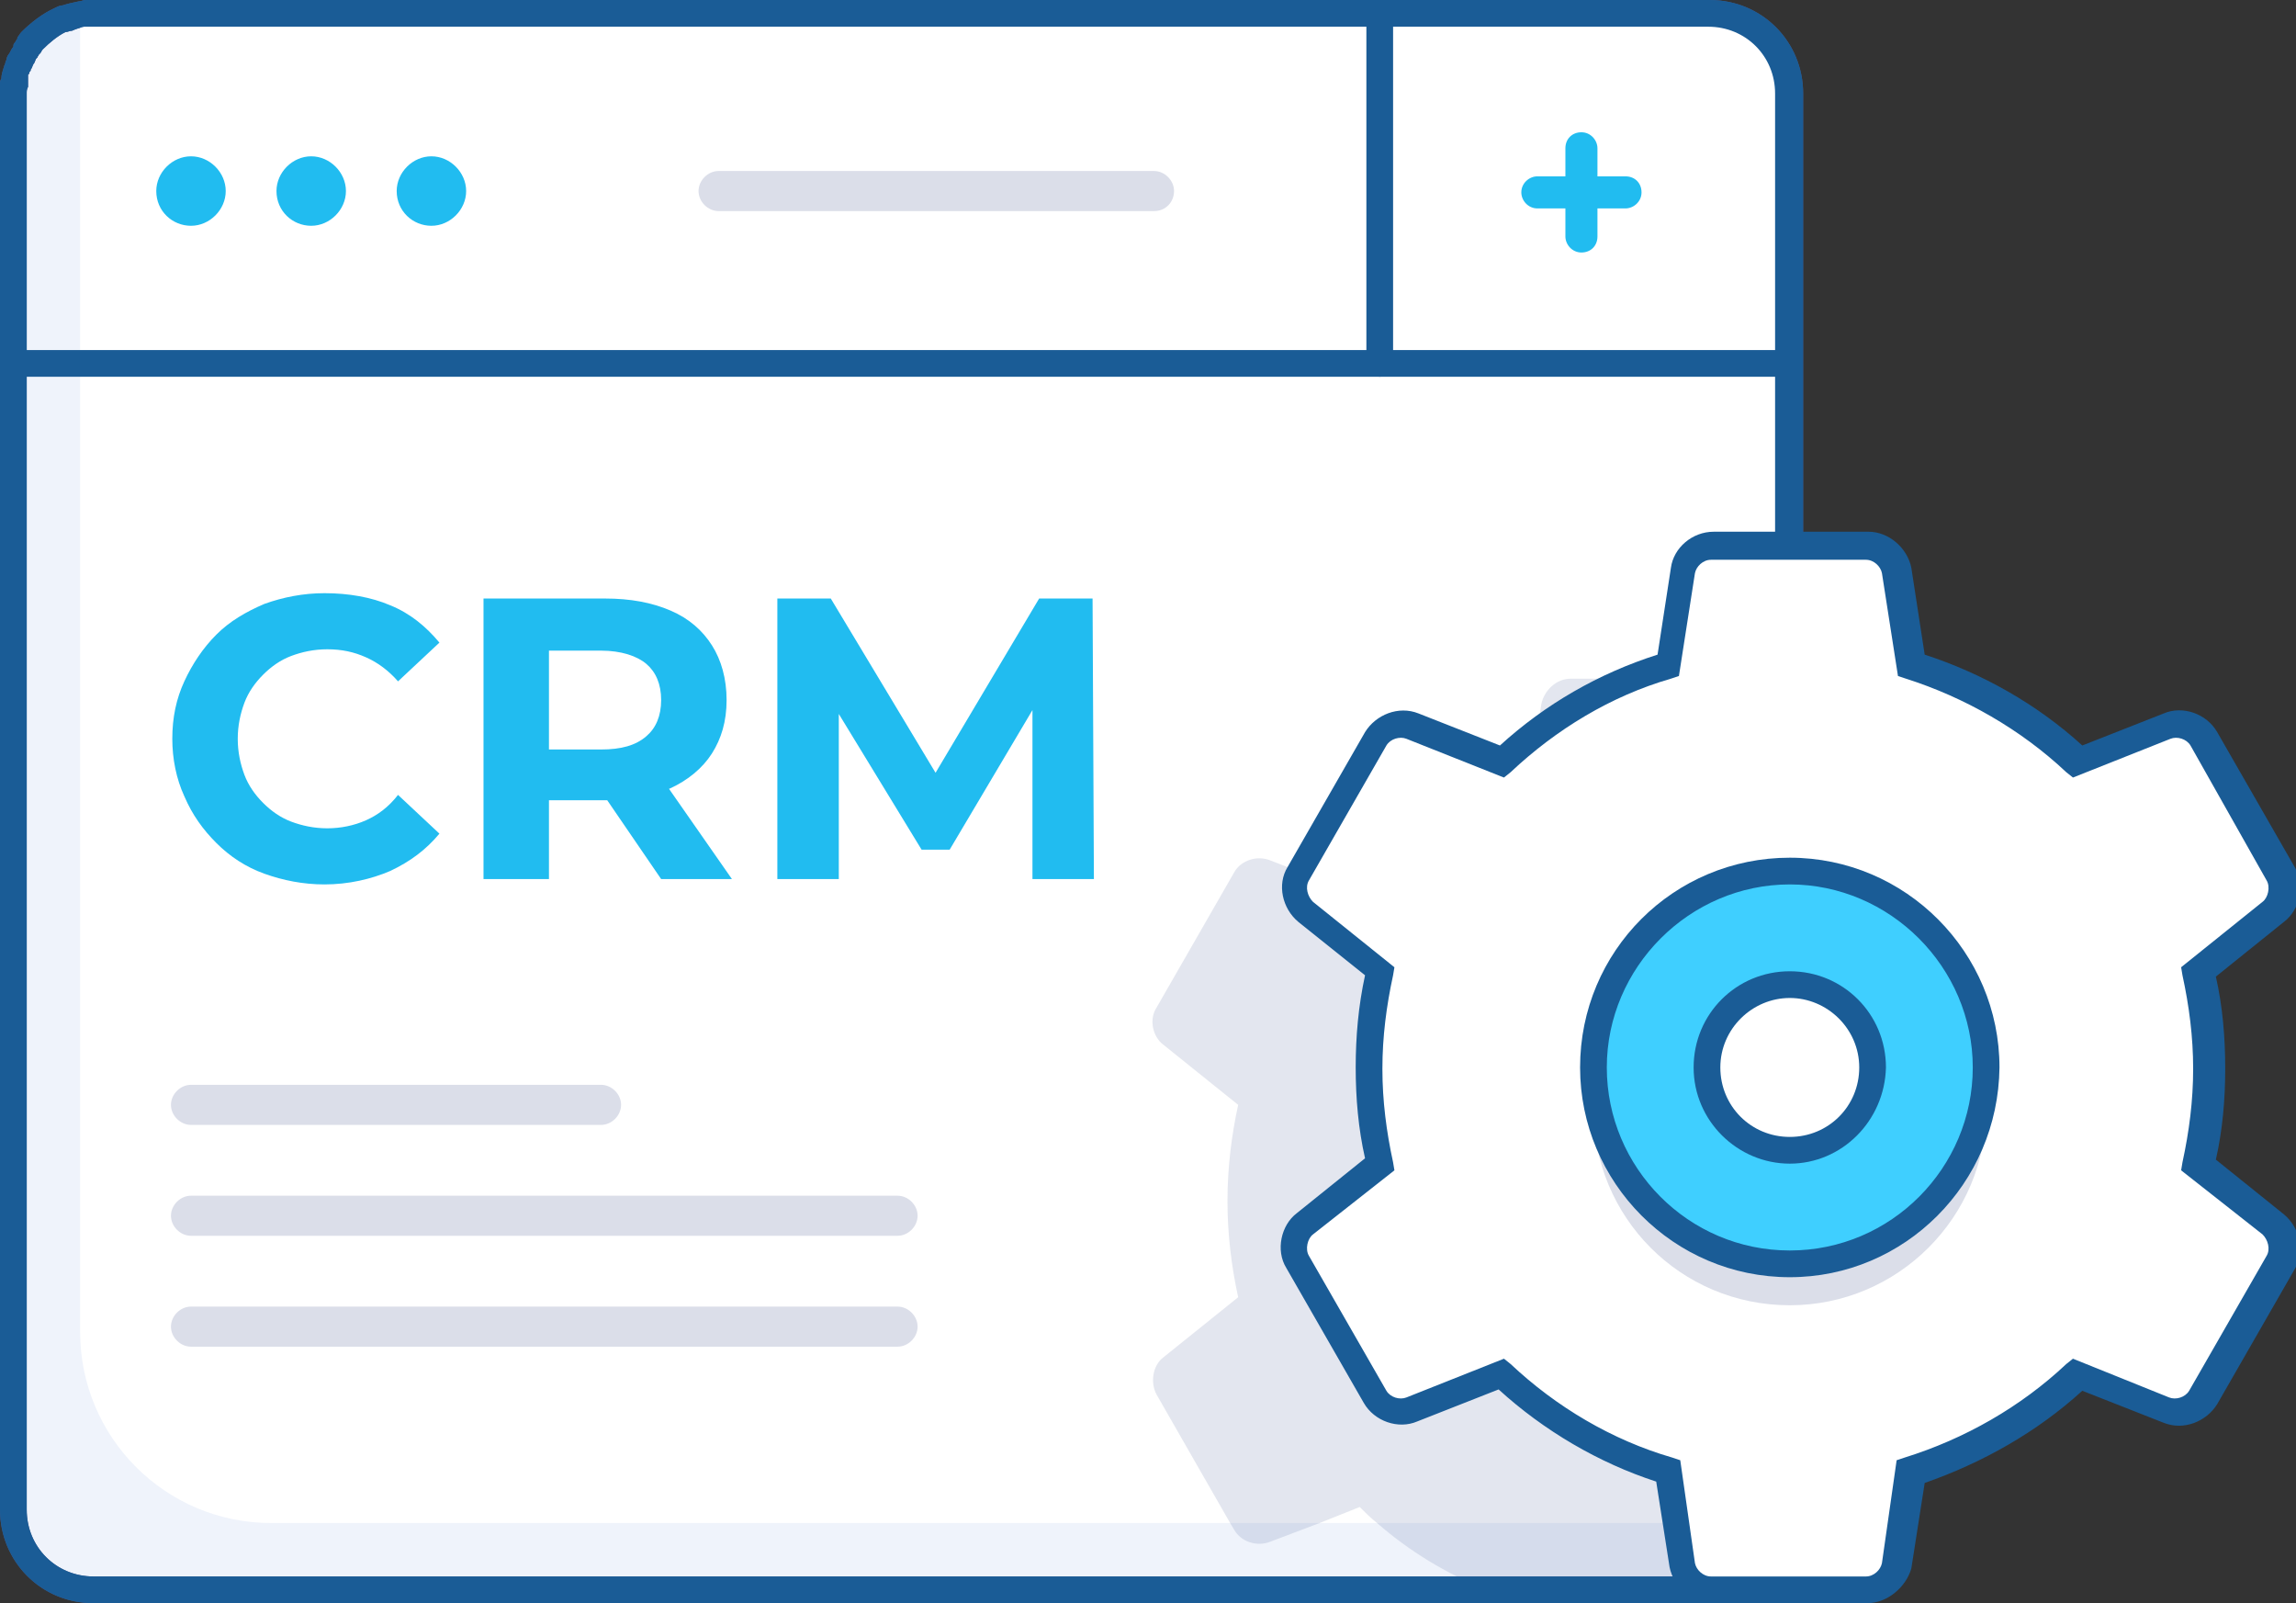
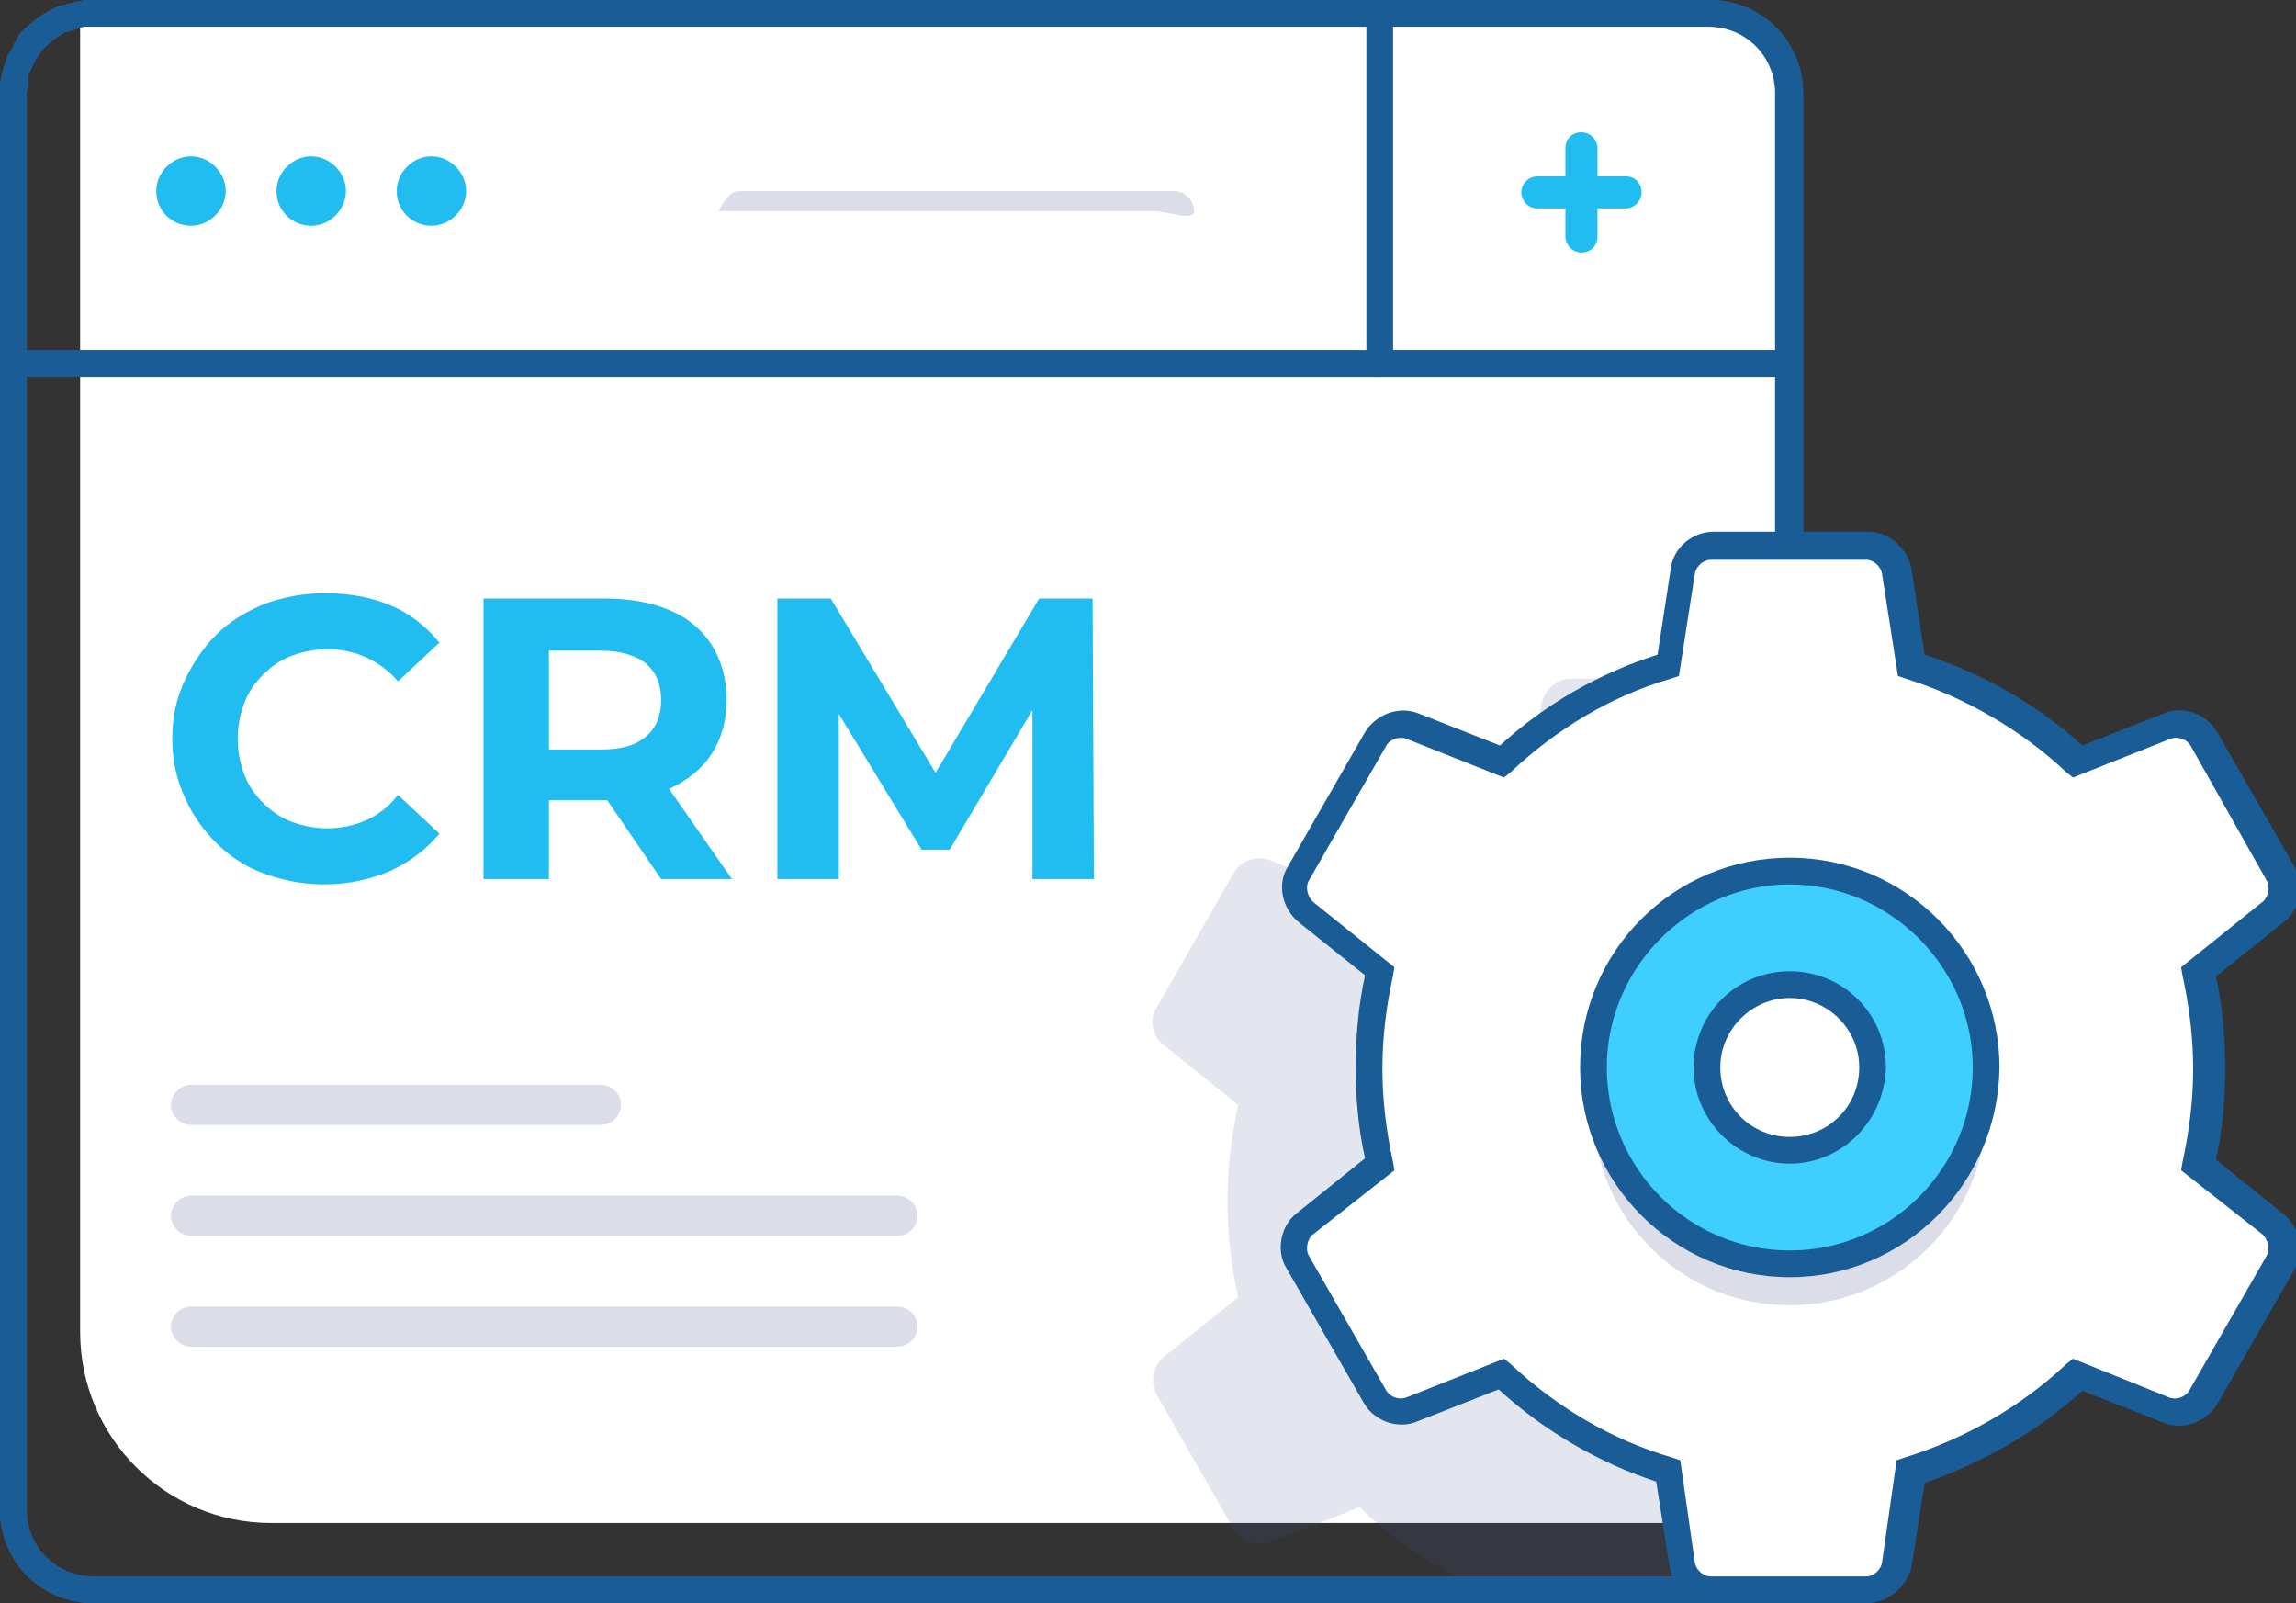
<svg xmlns="http://www.w3.org/2000/svg" version="1.1" id="Layer_1" x="0px" y="0px" viewBox="0 0 171.9 120" style="enable-background:new 0 0 171.9 120;" xml:space="preserve">
  <rect x="0" y="0" width="171.9" height="120" fill="#333333" stroke="none" />
  <style type="text/css"> .st0{fill:#EFF3FB;} .st1{fill:#465991;} .st2{fill:#FFFFFF;} .st3{opacity:0.15;} .st4{fill:none;} .st5{fill:#1A5C96;} .st6{fill:#21BCF0;} .st7{fill:#DBDEE9;} .st8{fill:#3FCFFF;} </style>
  <g>
    <g>
-       <path class="st0" d="M134,7v106c0,0.2,0,0.3,0,0.5c0,0.1,0,0.3-0.1,0.4c0,0.4-0.1,0.7-0.3,1c0,0.2-0.1,0.3-0.2,0.5 c-0.4,0.8-0.9,1.5-1.6,2.1c-0.1,0.1-0.2,0.2-0.4,0.3c0,0,0,0,0,0c-0.1,0.1-0.2,0.1-0.3,0.2c-0.1,0-0.1,0.1-0.2,0.1 c-0.1,0.1-0.3,0.2-0.4,0.2c-0.1,0.1-0.3,0.1-0.4,0.2c-0.4,0.2-0.8,0.3-1.2,0.3c-0.1,0-0.2,0-0.4,0c-0.2,0-0.4,0-0.6,0H7 c-3.3,0-6-2.7-6-6V7c0-0.2,0-0.4,0-0.6c0-0.1,0-0.3,0-0.4c0-0.3,0.1-0.5,0.2-0.8c0-0.1,0.1-0.2,0.1-0.3c0-0.1,0-0.1,0.1-0.2 c0.1-0.1,0.1-0.3,0.2-0.4C1.7,4.3,1.7,4.1,1.8,4c0-0.1,0.1-0.1,0.1-0.2C2,3.7,2.1,3.6,2.1,3.5c0,0,0,0,0,0 c0.1-0.1,0.2-0.2,0.3-0.4C3,2.4,3.7,1.9,4.5,1.5C4.7,1.5,4.9,1.4,5,1.3c0.3-0.1,0.7-0.2,1-0.3c0.1,0,0.3,0,0.4-0.1 C6.7,1,6.8,1,7,1h121C131.3,1,134,3.7,134,7z" />
      <path class="st1" d="M128,120H7c-3.9,0-7-3.1-7-7V7c0-0.2,0-0.5,0-0.7c0-0.1,0-0.3,0.1-0.4c0-0.3,0.1-0.6,0.2-0.9 c0-0.1,0.1-0.2,0.1-0.3c0-0.1,0.1-0.2,0.1-0.3c0-0.1,0.1-0.3,0.2-0.4C0.8,3.8,0.9,3.6,1,3.5C1,3.4,1,3.3,1.1,3.2 C1.2,3.1,1.2,3,1.3,2.9l0,0c0,0,0,0,0-0.1c0.1-0.1,0.2-0.3,0.3-0.4C2.3,1.7,3.2,1,4.1,0.6c0.2-0.1,0.4-0.2,0.6-0.2 c0.3-0.1,0.7-0.2,1.2-0.3C6.1,0.1,6.2,0,6.4,0C6.6,0,6.8,0,7,0h121c3.9,0,7,3.1,7,7v106c0,0.2,0,0.4,0,0.5c0,0.2,0,0.4-0.1,0.6 c-0.1,0.4-0.2,0.8-0.3,1.2c0,0.1-0.1,0.3-0.2,0.5c-0.4,0.9-1.1,1.8-1.8,2.5c-0.1,0.1-0.3,0.2-0.4,0.3c0,0,0,0-0.1,0l0,0 c-0.1,0.1-0.2,0.1-0.3,0.2c-0.1,0.1-0.2,0.1-0.3,0.2c-0.1,0.1-0.3,0.2-0.5,0.2c-0.1,0.1-0.3,0.1-0.5,0.2c-0.5,0.2-0.9,0.3-1.4,0.4 c-0.1,0-0.3,0-0.4,0.1C128.4,120,128.2,120,128,120z M130.4,117.3l0.6,0.8l-0.5-0.8c0,0,0,0,0,0L130.4,117.3 c0.1-0.1,0.2-0.1,0.2-0.1c0.1,0,0.1-0.1,0.2-0.1c0,0,0.1-0.1,0.1-0.1c0.1-0.1,0.2-0.1,0.3-0.2c0.5-0.5,1-1.1,1.3-1.7 c0.1-0.1,0.1-0.3,0.1-0.4c0.1-0.3,0.2-0.6,0.2-0.9c0-0.2,0-0.3,0.1-0.4c0-0.1,0-0.3,0-0.4V7c0-2.8-2.2-5-5-5H7C6.9,2,6.7,2,6.6,2 c-0.1,0-0.2,0-0.3,0C5.9,2.1,5.6,2.2,5.4,2.3C5.2,2.3,5.1,2.4,4.9,2.4C4.3,2.7,3.7,3.2,3.2,3.7C3.1,3.8,3.1,3.9,3,4 C3,4,2.9,4.1,2.9,4.1c0,0.1-0.1,0.1-0.1,0.2c0,0-0.1,0.1-0.1,0.1C2.6,4.6,2.6,4.7,2.5,4.8C2.4,5,2.4,5.1,2.3,5.2 c0,0.1,0,0.1-0.1,0.2c0,0.1,0,0.1-0.1,0.2C2.1,5.8,2.1,6,2.1,6.2c0,0,0,0.1,0,0.1c0,0.1,0,0.1,0,0.2C2,6.7,2,6.8,2,7v106 c0,2.8,2.2,5,5,5h121c0.2,0,0.3,0,0.4,0c0.1,0,0.2,0,0.2,0c0,0,0.1,0,0.1,0c0.4,0,0.7-0.1,1-0.3c0.1,0,0.2-0.1,0.4-0.2 C130.3,117.4,130.4,117.4,130.4,117.3z" />
    </g>
    <g>
      <path class="st2" d="M134,7v106c0,0.2,0,0.3,0,0.5c0,0.1,0,0.3-0.1,0.4c-0.3,0.1-0.6,0.1-0.9,0.1H20.3C12.4,114,6,107.6,6,99.7V2 c0-0.3,0-0.6,0.1-0.9c0.1,0,0.3,0,0.4-0.1C6.7,1,6.8,1,7,1h121C131.3,1,134,3.7,134,7z" />
    </g>
    <g class="st3">
      <path class="st1" d="M139,62.6V108c0,3-2.2,5.5-5.1,5.9c-0.4,2.9-2.9,5.1-5.9,5.1h-16.7c-3-1.2-5.8-2.9-8.2-5 c-0.5-0.4-0.9-0.8-1.3-1.2l-3,1.2l-3.7,1.4c-1,0.4-2.2,0-2.7-0.9l-0.3-0.5l-5.5-9.6c-0.5-0.9-0.3-2.2,0.5-2.8l5.6-4.5 c-0.5-2.3-0.8-4.7-0.8-7.2c0-2.5,0.3-4.9,0.8-7.2l-5.6-4.5c-0.8-0.6-1.1-1.9-0.5-2.8l5.8-10.1c0.5-0.9,1.7-1.3,2.7-0.9l6.7,2.6 c3.5-3.3,7.7-5.8,12.5-7.2l1.1-7.1c0.2-1,1.1-1.9,2.2-1.9h11.6c1,0,2,0.8,2.2,1.9l1,7.1c0.6,0.2,1.1,0.4,1.7,0.6 C135.7,60.9,137.4,61.7,139,62.6z" />
    </g>
    <g>
      <path class="st4" d="M134,7v106c0,0.2,0,0.3,0,0.5c0,0.1,0,0.3-0.1,0.4c-0.1,0.4-0.1,0.7-0.3,1c0,0.2-0.1,0.3-0.2,0.5 c-0.4,0.8-0.9,1.5-1.6,2.1c-0.1,0.1-0.2,0.2-0.4,0.3c0,0,0,0,0,0c-0.1,0.1-0.2,0.1-0.3,0.2c-0.1,0-0.1,0.1-0.2,0.1 c-0.1,0.1-0.3,0.2-0.4,0.2c-0.1,0.1-0.3,0.1-0.4,0.2c-0.4,0.2-0.8,0.3-1.2,0.3c-0.1,0-0.2,0-0.4,0c-0.2,0-0.4,0-0.6,0H7 c-3.3,0-6-2.7-6-6V7c0-0.2,0-0.4,0-0.6c0-0.1,0-0.3,0-0.4c0-0.3,0.1-0.5,0.2-0.8c0-0.1,0.1-0.2,0.1-0.3c0-0.1,0-0.1,0.1-0.2 c0.1-0.1,0.1-0.3,0.2-0.4C1.7,4.3,1.7,4.1,1.8,4c0-0.1,0.1-0.1,0.1-0.2C2,3.7,2.1,3.6,2.1,3.5c0,0,0,0,0,0 c0.1-0.1,0.2-0.2,0.3-0.4C3,2.4,3.7,1.9,4.5,1.5C4.7,1.5,4.9,1.4,5,1.3c0.3-0.1,0.7-0.2,1-0.3c0.1,0,0.3,0,0.4-0.1 C6.7,1,6.8,1,7,1h121C131.3,1,134,3.7,134,7z" />
    </g>
    <g>
      <path class="st5" d="M128,120H7c-3.9,0-7-3.1-7-7V7c0-0.2,0-0.5,0-0.7c0-0.1,0-0.3,0.1-0.4c0-0.3,0.1-0.6,0.2-0.9 c0-0.1,0.1-0.2,0.1-0.3c0-0.1,0.1-0.2,0.1-0.3c0-0.1,0.1-0.3,0.2-0.4C0.8,3.8,0.9,3.6,1,3.5C1,3.4,1,3.3,1.1,3.2 C1.2,3.1,1.2,3,1.3,2.9l0,0c0,0,0,0,0-0.1c0.1-0.1,0.2-0.3,0.3-0.4C2.3,1.7,3.2,1,4.1,0.6c0.2-0.1,0.4-0.2,0.6-0.2 c0.3-0.1,0.7-0.2,1.2-0.3C6.1,0.1,6.2,0,6.4,0C6.6,0,6.8,0,7,0h121c3.9,0,7,3.1,7,7v106c0,0.2,0,0.4,0,0.5c0,0.2,0,0.4-0.1,0.6 c-0.1,0.4-0.2,0.8-0.3,1.2c0,0.1-0.1,0.3-0.2,0.5c-0.4,0.9-1.1,1.8-1.8,2.5c-0.1,0.1-0.3,0.2-0.4,0.3c0,0,0,0-0.1,0l0,0 c-0.1,0.1-0.2,0.1-0.3,0.2c-0.1,0.1-0.2,0.1-0.3,0.2c-0.1,0.1-0.3,0.2-0.5,0.2c-0.1,0.1-0.3,0.1-0.5,0.2c-0.5,0.2-0.9,0.3-1.4,0.4 c-0.1,0-0.3,0-0.4,0.1C128.4,120,128.2,120,128,120z M130.4,117.3l0.6,0.8l-0.5-0.8c0,0,0,0,0,0L130.4,117.3 c0.1-0.1,0.2-0.1,0.2-0.1c0.1,0,0.1-0.1,0.2-0.1c0,0,0.1-0.1,0.1-0.1c0.1-0.1,0.2-0.1,0.3-0.2c0.5-0.5,1-1.1,1.3-1.7 c0.1-0.1,0.1-0.3,0.1-0.4c0.1-0.3,0.2-0.6,0.2-0.9c0-0.2,0-0.3,0.1-0.4c0-0.1,0-0.3,0-0.4V7c0-2.8-2.2-5-5-5H7C6.9,2,6.7,2,6.6,2 c-0.1,0-0.2,0-0.3,0C5.9,2.1,5.6,2.2,5.4,2.3C5.2,2.3,5.1,2.4,4.9,2.4C4.3,2.7,3.7,3.2,3.2,3.7C3.1,3.8,3.1,3.9,3,4 C3,4,2.9,4.1,2.9,4.1c0,0.1-0.1,0.1-0.1,0.2c0,0-0.1,0.1-0.1,0.1C2.6,4.6,2.6,4.7,2.5,4.8C2.4,5,2.4,5.1,2.3,5.2 c0,0.1,0,0.1-0.1,0.2c0,0.1,0,0.1-0.1,0.2C2.1,5.8,2.1,6,2.1,6.2c0,0,0,0.1,0,0.1c0,0.1,0,0.1,0,0.2C2,6.7,2,6.8,2,7v106 c0,2.8,2.2,5,5,5h121c0.2,0,0.3,0,0.4,0c0.1,0,0.2,0,0.2,0c0,0,0.1,0,0.1,0c0.4,0,0.7-0.1,1-0.3c0.1,0,0.2-0.1,0.4-0.2 C130.3,117.4,130.4,117.4,130.4,117.3z" />
    </g>
    <g id="browser_btns_3_">
      <g>
        <path class="st6" d="M11.7,14.3c0-1.4,1.2-2.6,2.6-2.6c1.4,0,2.6,1.2,2.6,2.6s-1.2,2.6-2.6,2.6C12.9,16.9,11.7,15.8,11.7,14.3z" />
      </g>
      <g>
        <path class="st6" d="M20.7,14.3c0-1.4,1.2-2.6,2.6-2.6c1.4,0,2.6,1.2,2.6,2.6s-1.2,2.6-2.6,2.6C21.9,16.9,20.7,15.8,20.7,14.3z" />
      </g>
      <g>
        <path class="st6" d="M29.7,14.3c0-1.4,1.2-2.6,2.6-2.6c1.4,0,2.6,1.2,2.6,2.6s-1.2,2.6-2.6,2.6C30.9,16.9,29.7,15.8,29.7,14.3z" />
      </g>
    </g>
    <g>
      <path class="st5" d="M103.3,28.2c-0.6,0-1-0.4-1-1V1c0-0.6,0.4-1,1-1s1,0.4,1,1v26.2C104.3,27.8,103.9,28.2,103.3,28.2z" />
    </g>
    <g>
      <path class="st5" d="M133.2,28.2H1.7c-0.6,0-1-0.4-1-1s0.4-1,1-1h131.5c0.6,0,1,0.4,1,1S133.8,28.2,133.2,28.2z" />
    </g>
    <g>
      <path class="st6" d="M121.7,13.2h-2.1v-2.1c0-0.6-0.5-1.2-1.2-1.2s-1.2,0.5-1.2,1.2v2.1h-2.1c-0.6,0-1.2,0.5-1.2,1.2 c0,0.6,0.5,1.2,1.2,1.2h2.1v2.1c0,0.6,0.5,1.2,1.2,1.2s1.2-0.5,1.2-1.2v-2.1h2.1c0.6,0,1.2-0.5,1.2-1.2 C122.9,13.7,122.4,13.2,121.7,13.2z" />
    </g>
    <g>
-       <path class="st7" d="M86.4,15.8H53.8c-0.8,0-1.5-0.7-1.5-1.5s0.7-1.5,1.5-1.5h32.6c0.8,0,1.5,0.7,1.5,1.5S87.3,15.8,86.4,15.8z" />
+       <path class="st7" d="M86.4,15.8H53.8s0.7-1.5,1.5-1.5h32.6c0.8,0,1.5,0.7,1.5,1.5S87.3,15.8,86.4,15.8z" />
    </g>
    <g>
      <g>
        <path class="st2" d="M103.4,87.1l-5.6,4.5c-0.8,0.7-1.1,1.9-0.5,2.8l5.8,10.1 c0.5,0.9,1.7,1.3,2.7,1l6.6-2.6c3.5,3.3,7.8,5.8,12.5,7.2l1.1,7.1c0.2,1,1.1,1.9,2.2,1.9h11.6c1,0,2-0.8,2.2-1.9l1.1-7.1 c4.7-1.4,9-3.9,12.5-7.2l6.6,2.6c1,0.4,2.2,0,2.7-1l5.8-10.1c0.5-0.9,0.3-2.2-0.5-2.8l-5.6-4.5c0.5-2.3,0.8-4.7,0.8-7.2 c0-2.5-0.3-4.9-0.8-7.2l5.6-4.5c0.8-0.7,1.1-1.9,0.5-2.8l-5.8-10.1c-0.5-0.9-1.7-1.3-2.7-1l-6.7,2.6c-3.5-3.3-7.7-5.8-12.4-7.2 l-1.1-7.1c-0.2-1-1.1-1.9-2.2-1.9h-11.6c-1,0-2,0.8-2.2,1.9l-1.1,7.1c-4.7,1.4-9,3.9-12.4,7.2l-6.7-2.6c-1-0.4-2.2,0-2.7,1 l-5.8,10.1c-0.5,0.9-0.3,2.2,0.5,2.8l5.6,4.5c-0.5,2.3-0.8,4.8-0.8,7.2C102.5,82.4,102.8,84.8,103.4,87.1z" />
        <path class="st5" d="M139.8,120h-11.6c-1.5,0-2.9-1.2-3.2-2.7l-1-6.4c-4.3-1.4-8.4-3.8-11.8-6.9l-6.1,2.4c-1.4,0.6-3.2,0-4-1.4 l-5.8-10.1c-0.8-1.3-0.4-3.2,0.8-4.1l5.1-4.1c-0.5-2.2-0.7-4.5-0.7-6.8c0-2.3,0.2-4.6,0.7-6.9L97.2,69c-1.2-1-1.6-2.8-0.8-4.1 l5.8-10.1c0.8-1.3,2.5-2,4-1.4l6.1,2.4c3.4-3.1,7.4-5.4,11.8-6.8l1-6.5c0.2-1.5,1.6-2.7,3.2-2.7h11.6c1.5,0,2.9,1.2,3.2,2.7 l1,6.5c4.3,1.4,8.4,3.7,11.8,6.8l6.1-2.4c1.4-0.6,3.2,0,4,1.4l5.8,10.1c0.8,1.3,0.4,3.2-0.8,4.1l-5.1,4.1 c0.5,2.2,0.7,4.5,0.7,6.9c0,2.3-0.2,4.6-0.7,6.8l5.1,4.1c1.2,1,1.6,2.8,0.8,4.1l-5.8,10.1c-0.8,1.3-2.5,2-4,1.4l-6.1-2.4 c-3.4,3.1-7.5,5.4-11.8,6.9l-1,6.4C142.7,118.8,141.3,120,139.8,120z M112.6,101.7l0.5,0.4c3.4,3.2,7.6,5.7,12.1,7l0.6,0.2 l1.1,7.7c0.1,0.5,0.6,1,1.2,1h11.6c0.6,0,1.1-0.5,1.2-1l1.1-7.7l0.6-0.2c4.5-1.4,8.7-3.8,12.1-7l0.5-0.4l7.2,2.9 c0.5,0.2,1.2,0,1.5-0.5l5.8-10.1c0.3-0.5,0.1-1.2-0.3-1.6l-6.1-4.8l0.1-0.6c0.5-2.3,0.8-4.6,0.8-7c0-2.4-0.3-4.7-0.8-7l-0.1-0.6 l6.1-4.9c0.4-0.3,0.6-1.1,0.3-1.6L164,55.8c-0.3-0.5-1-0.7-1.5-0.5l-7.3,2.9l-0.5-0.4c-3.4-3.2-7.6-5.6-12-7l-0.6-0.2l-1.2-7.7 c-0.1-0.5-0.6-1-1.2-1h-11.6c-0.6,0-1.1,0.5-1.2,1l-1.2,7.7l-0.6,0.2c-4.5,1.3-8.6,3.8-12,7l-0.5,0.4l-7.3-2.9 c-0.5-0.2-1.2,0-1.5,0.5l-5.8,10.1c-0.3,0.5-0.1,1.2,0.3,1.6l6.1,4.9l-0.1,0.6c-0.5,2.3-0.8,4.6-0.8,7c0,2.4,0.3,4.7,0.8,7 l0.1,0.6l-6.1,4.8c-0.4,0.3-0.6,1.1-0.3,1.6l5.8,10.1c0.3,0.5,1,0.7,1.5,0.5L112.6,101.7z" />
      </g>
      <g>
        <path class="st7" d="M119.3,83c0-8.1,6.6-14.7,14.7-14.7c8.1,0,14.7,6.6,14.7,14.7c0,8.1-6.6,14.7-14.7,14.7 C125.8,97.7,119.3,91.1,119.3,83z" />
      </g>
      <g>
        <path class="st8" d="M119.3,79.9c0-8.1,6.6-14.7,14.7-14.7c8.1,0,14.7,6.6,14.7,14.7 c0,8.1-6.6,14.7-14.7,14.7C125.8,94.6,119.3,88,119.3,79.9z" />
        <path class="st5" d="M134,95.6c-8.7,0-15.7-7.1-15.7-15.7c0-8.7,7-15.7,15.7-15.7s15.7,7.1,15.7,15.7 C149.6,88.6,142.6,95.6,134,95.6z M134,66.2c-7.5,0-13.7,6.2-13.7,13.7s6.1,13.7,13.7,13.7s13.7-6.2,13.7-13.7 S141.5,66.2,134,66.2z" />
      </g>
      <g>
        <path class="st2" d="M127.8,79.9c0-3.4,2.8-6.2,6.2-6.2c3.4,0,6.2,2.8,6.2,6.2 c0,3.4-2.8,6.2-6.2,6.2C130.6,86.1,127.8,83.3,127.8,79.9z" />
        <path class="st5" d="M134,87.1c-3.9,0-7.2-3.2-7.2-7.2c0-4,3.2-7.2,7.2-7.2s7.2,3.2,7.2,7.2C141.1,83.9,137.9,87.1,134,87.1z M134,74.7c-2.8,0-5.2,2.3-5.2,5.2s2.3,5.2,5.2,5.2s5.2-2.3,5.2-5.2S136.8,74.7,134,74.7z" />
      </g>
    </g>
    <g>
      <g>
        <path class="st7" d="M45,84.2H14.3c-0.8,0-1.5-0.7-1.5-1.5s0.7-1.5,1.5-1.5H45c0.8,0,1.5,0.7,1.5,1.5S45.8,84.2,45,84.2z" />
      </g>
      <g>
        <path class="st7" d="M67.2,92.5H14.3c-0.8,0-1.5-0.7-1.5-1.5s0.7-1.5,1.5-1.5h52.9c0.8,0,1.5,0.7,1.5,1.5S68,92.5,67.2,92.5z" />
      </g>
      <g>
        <path class="st7" d="M67.2,100.8H14.3c-0.8,0-1.5-0.7-1.5-1.5s0.7-1.5,1.5-1.5h52.9c0.8,0,1.5,0.7,1.5,1.5S68,100.8,67.2,100.8z" />
      </g>
    </g>
    <g>
      <g>
        <path class="st6" d="M24.3,66.2c-1.6,0-3.1-0.3-4.5-0.8c-1.4-0.5-2.6-1.3-3.6-2.3c-1-1-1.8-2.1-2.4-3.5c-0.6-1.3-0.9-2.8-0.9-4.3 c0-1.6,0.3-3,0.9-4.3c0.6-1.3,1.4-2.5,2.4-3.5s2.2-1.7,3.6-2.3c1.4-0.5,2.9-0.8,4.5-0.8c1.8,0,3.5,0.3,4.9,0.9 c1.5,0.6,2.7,1.6,3.7,2.8L29.8,51c-0.7-0.8-1.5-1.4-2.4-1.8c-0.9-0.4-1.8-0.6-2.9-0.6c-1,0-1.9,0.2-2.7,0.5 c-0.8,0.3-1.5,0.8-2.1,1.4c-0.6,0.6-1.1,1.3-1.4,2.1c-0.3,0.8-0.5,1.7-0.5,2.7c0,1,0.2,1.9,0.5,2.7s0.8,1.5,1.4,2.1 c0.6,0.6,1.3,1.1,2.1,1.4c0.8,0.3,1.7,0.5,2.7,0.5c1,0,2-0.2,2.9-0.6c0.9-0.4,1.7-1,2.4-1.9l3.1,2.9c-1,1.2-2.2,2.1-3.7,2.8 C27.8,65.8,26.1,66.2,24.3,66.2z" />
      </g>
      <g>
        <path class="st6" d="M36.2,65.8v-21h9.1c1.9,0,3.5,0.3,4.9,0.9c1.4,0.6,2.4,1.5,3.1,2.6c0.7,1.1,1.1,2.5,1.1,4.1 c0,1.6-0.4,2.9-1.1,4c-0.7,1.1-1.8,2-3.1,2.6c-1.4,0.6-3,0.9-4.9,0.9h-6.4l2.2-2.1v8H36.2z M41.1,58.4l-2.2-2.3H45 c1.5,0,2.6-0.3,3.4-1c0.7-0.6,1.1-1.5,1.1-2.7c0-1.2-0.4-2.1-1.1-2.7c-0.7-0.6-1.9-1-3.4-1h-6.1l2.2-2.3V58.4z M49.5,65.8 l-5.2-7.6h5.2l5.3,7.6H49.5z" />
      </g>
      <g>
        <path class="st6" d="M58.2,65.8v-21h4l8.9,14.8h-2.1l8.8-14.8h4l0.1,21h-4.6l0-14h0.8l-7,11.8H69l-7.2-11.8h1v14H58.2z" />
      </g>
    </g>
  </g>
</svg>